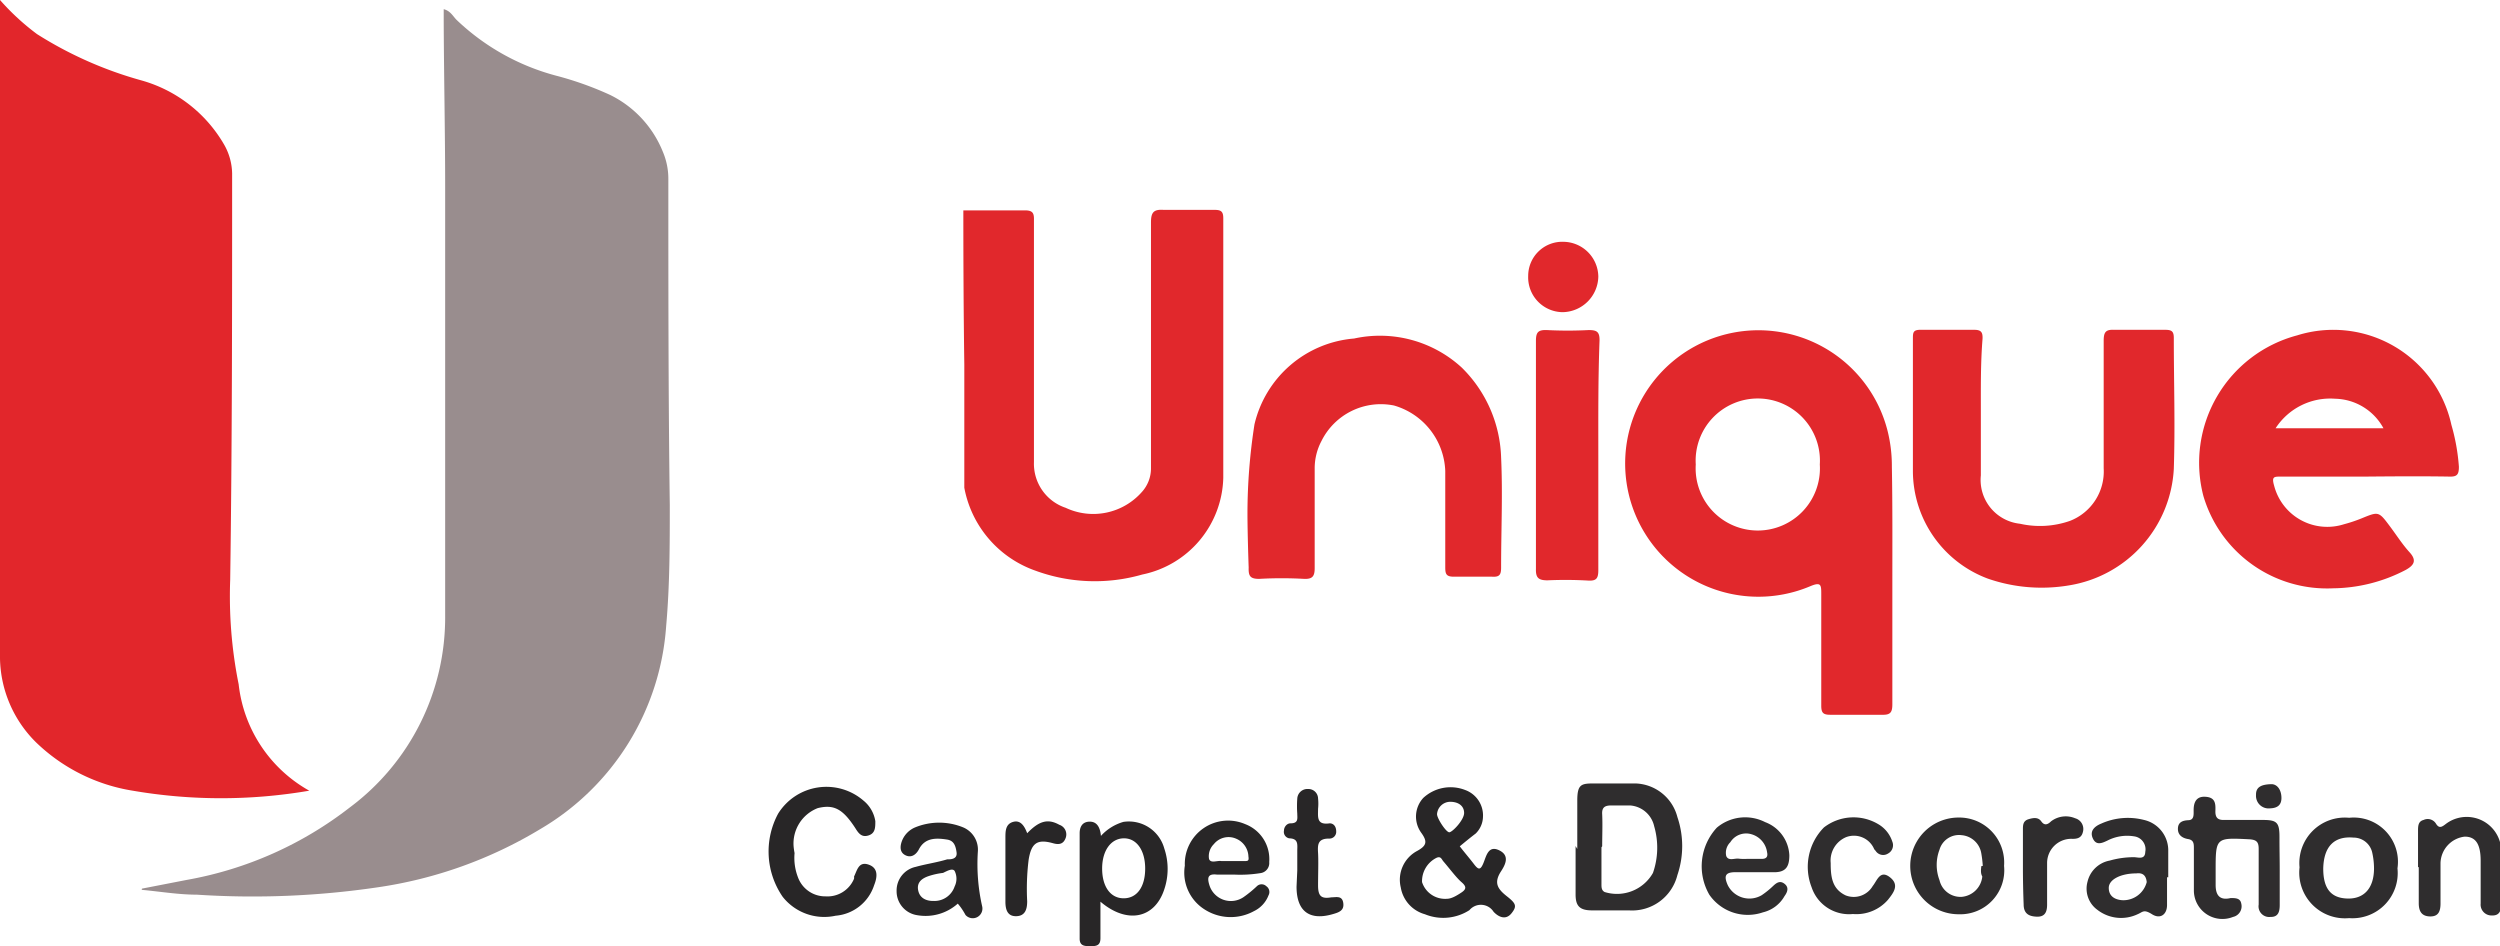
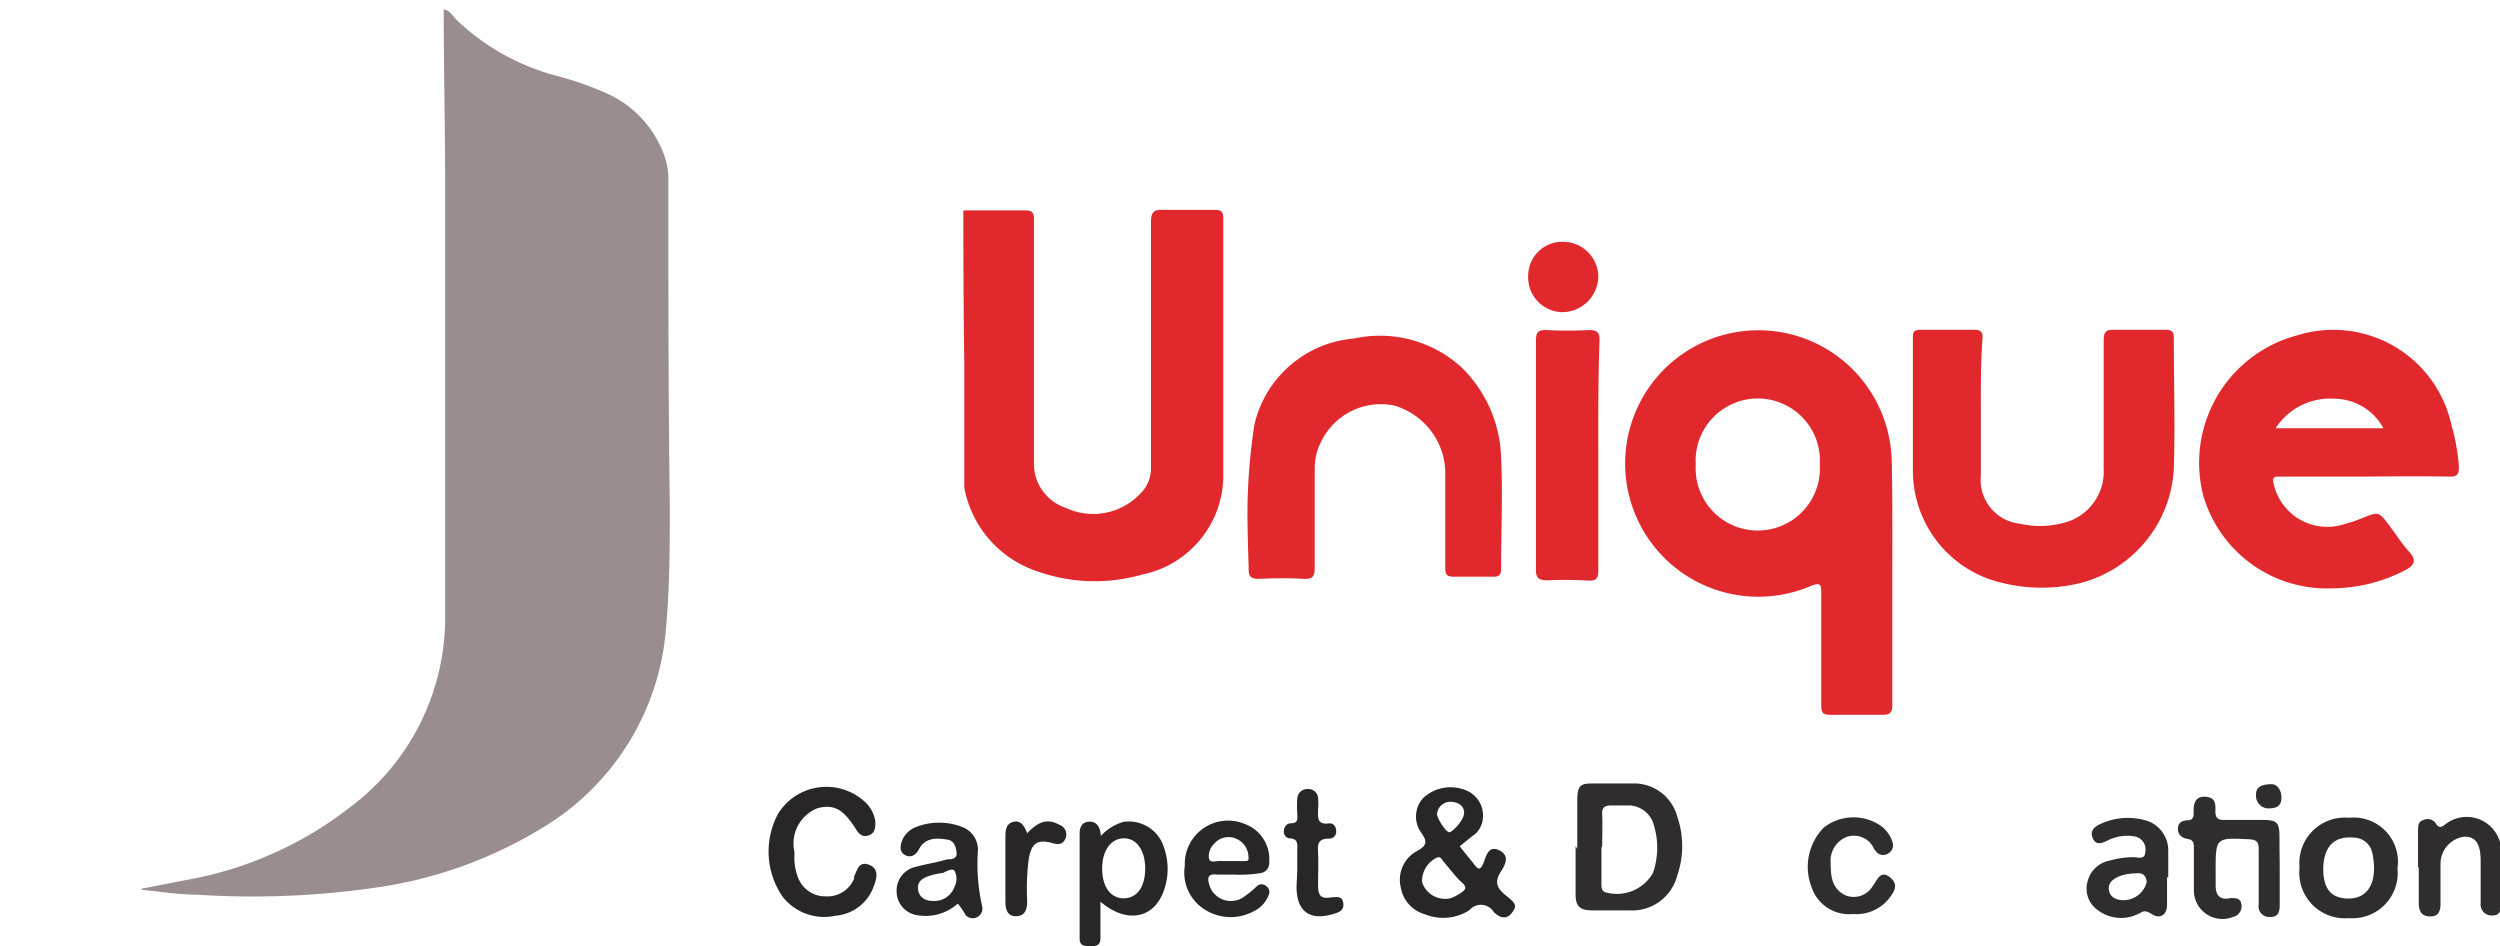
<svg xmlns="http://www.w3.org/2000/svg" viewBox="0 0 103.39 39.13">
  <defs>
    <style>.cls-1{fill:#998d8e;}.cls-2{fill:#e2262b;}.cls-3{fill:#e1282c;}.cls-4{fill:#2f2d2e;}.cls-5{fill:#282627;}</style>
  </defs>
  <g id="Layer_2" data-name="Layer 2">
    <g id="Layer_1-2" data-name="Layer 1">
      <path class="cls-1" d="M5.87,36.75l1.85-.36a15.34,15.34,0,0,0,6.75-3,9.79,9.79,0,0,0,3.94-7.93c0-5.89,0-11.78,0-17.67,0-2.3-.05-4.6-.06-6.89V.38c.28.07.38.29.53.44A9.48,9.48,0,0,0,23,3.13a13.57,13.57,0,0,1,2.24.8,4.47,4.47,0,0,1,2.17,2.34,2.86,2.86,0,0,1,.23,1.16c0,4.48,0,9,.06,13.46,0,1.66,0,3.31-.15,5a10.58,10.58,0,0,1-5.21,8.4,18,18,0,0,1-6.75,2.41A35.35,35.35,0,0,1,8.14,37c-.76,0-1.52-.13-2.28-.2Z" />
-       <path class="cls-2" d="M12.79,32.7a21.56,21.56,0,0,1-7.3,0,7.44,7.44,0,0,1-4-2A5,5,0,0,1,0,27.23V0A9.9,9.9,0,0,0,1.53,1.41a16.09,16.09,0,0,0,4.3,1.91A5.74,5.74,0,0,1,9.28,6,2.48,2.48,0,0,1,9.6,7.18c0,5.6,0,11.2-.08,16.8a18.41,18.41,0,0,0,.35,4.32A5.77,5.77,0,0,0,12.79,32.7Z" />
      <path class="cls-3" d="M39.84,8.7c.85,0,1.69,0,2.54,0,.32,0,.39.1.38.41,0,3.32,0,6.64,0,10A1.92,1.92,0,0,0,44.07,21a2.68,2.68,0,0,0,3.15-.65,1.45,1.45,0,0,0,.38-1c0-3.38,0-6.77,0-10.15,0-.42.11-.55.53-.52.7,0,1.41,0,2.11,0,.27,0,.35.08.35.35,0,3.58,0,7.16,0,10.73a4.19,4.19,0,0,1-3.35,4,7.11,7.11,0,0,1-4.42-.16,4.51,4.51,0,0,1-2.94-3.43v-5.1C39.85,12.93,39.84,10.81,39.84,8.7Z" />
      <path class="cls-3" d="M78.26,24.12c0,1.68,0,3.36,0,5,0,.33-.07.45-.42.44-.71,0-1.43,0-2.15,0-.3,0-.37-.09-.37-.38,0-1.53,0-3.06,0-4.6,0-.39,0-.53-.47-.33a5.51,5.51,0,1,1,3.22-6.4,6,6,0,0,1,.17,1.46C78.27,20.93,78.26,22.53,78.26,24.12Zm-3-4.91a2.57,2.57,0,1,0-5.13,0,2.57,2.57,0,1,0,5.13,0Z" />
      <path class="cls-3" d="M97.83,19.71h-3.5c-.29,0-.39,0-.28.38a2.27,2.27,0,0,0,2.89,1.59,6.08,6.08,0,0,0,.72-.24c.71-.29.71-.3,1.18.33.27.36.51.74.81,1.07s.2.53-.16.73a6.62,6.62,0,0,1-3,.76,5.33,5.33,0,0,1-5.37-3.83A5.45,5.45,0,0,1,95,13.87a5,5,0,0,1,6.38,3.7,8.37,8.37,0,0,1,.31,1.73c0,.32-.07.42-.39.41C100.13,19.69,99,19.7,97.83,19.71Zm.74-2a2.33,2.33,0,0,0-2-1.22,2.69,2.69,0,0,0-2.46,1.22Z" />
      <path class="cls-3" d="M81.92,16.93c0,.91,0,1.82,0,2.73a1.82,1.82,0,0,0,1.62,2,3.75,3.75,0,0,0,2.07-.12A2.19,2.19,0,0,0,87,19.37c0-1.76,0-3.52,0-5.27,0-.35.07-.48.44-.46.7,0,1.41,0,2.11,0,.27,0,.35.07.35.34,0,1.81.06,3.61,0,5.41a5.16,5.16,0,0,1-4.34,4.82,6.79,6.79,0,0,1-3.35-.28,4.76,4.76,0,0,1-3.1-4.42c0-1.83,0-3.67,0-5.5,0-.25,0-.38.34-.37.73,0,1.47,0,2.2,0,.29,0,.35.11.34.37C81.91,15,81.92,16,81.92,16.93Z" />
      <path class="cls-3" d="M51.59,21.21a24,24,0,0,1,.29-3.66A4.62,4.62,0,0,1,56,14a5,5,0,0,1,4.45,1.2,5.44,5.44,0,0,1,1.63,3.72c.07,1.52,0,3,0,4.55,0,.29-.06.4-.37.38-.52,0-1,0-1.58,0-.31,0-.36-.1-.36-.38,0-1.32,0-2.65,0-4a2.93,2.93,0,0,0-2.12-2.7,2.74,2.74,0,0,0-3,1.47,2.41,2.41,0,0,0-.28,1.15c0,1.37,0,2.74,0,4.11,0,.34-.1.45-.43.44a16.67,16.67,0,0,0-1.87,0c-.38,0-.44-.13-.43-.47C51.61,22.61,51.59,21.75,51.59,21.21Z" />
      <path class="cls-3" d="M66.1,18.84c0,1.58,0,3.16,0,4.74,0,.34-.08.45-.42.43A16.64,16.64,0,0,0,64,24c-.37,0-.49-.1-.48-.47,0-1.63,0-3.26,0-4.89s0-3,0-4.54c0-.37.1-.46.45-.45a16.64,16.64,0,0,0,1.73,0c.34,0,.46.07.45.45C66.09,15.68,66.1,17.26,66.1,18.84Z" />
      <path class="cls-4" d="M65.23,35.11c0-.65,0-1.31,0-2s.17-.71.72-.71,1.12,0,1.68,0a1.85,1.85,0,0,1,1.74,1.39,3.72,3.72,0,0,1,0,2.4,1.93,1.93,0,0,1-2,1.46c-.51,0-1,0-1.53,0s-.68-.2-.68-.66v-2Zm1-.07v1.53c0,.12,0,.25.13.32a1.71,1.71,0,0,0,2-.79,3.18,3.18,0,0,0,.05-1.93,1.1,1.1,0,0,0-1-.86c-.25,0-.51,0-.77,0s-.4.07-.38.37C66.28,34.11,66.26,34.58,66.26,35Z" />
      <path class="cls-5" d="M60.37,35c.19.25.4.49.59.74s.27.24.39-.05.2-.75.66-.52.22.63.05.89c-.28.45-.13.7.25,1s.44.41.2.71-.54.15-.74-.06a.62.62,0,0,0-1-.07,2,2,0,0,1-1.84.17,1.39,1.39,0,0,1-1-1.11,1.35,1.35,0,0,1,.68-1.51c.4-.22.43-.39.16-.76A1.14,1.14,0,0,1,58.86,33a1.66,1.66,0,0,1,1.73-.33,1.12,1.12,0,0,1,.74,1.12,1,1,0,0,1-.3.68C60.82,34.63,60.6,34.81,60.37,35Zm-.53,2.17c.18,0,.39-.12.6-.26s.21-.25,0-.43-.5-.57-.75-.86c-.07-.08-.1-.23-.29-.14a1.08,1.08,0,0,0-.59,1A1,1,0,0,0,59.84,37.17Zm.71-3.55c0-.28-.22-.45-.54-.46a.55.55,0,0,0-.58.51c0,.18.38.76.51.75S60.55,33.91,60.55,33.62Z" />
      <path class="cls-4" d="M94.28,36v1.43c0,.27-.06.5-.38.49a.44.44,0,0,1-.49-.51c0-.77,0-1.53,0-2.3,0-.28-.08-.38-.38-.4-1.4-.07-1.4-.08-1.4,1.32,0,.19,0,.38,0,.57,0,.41.16.65.62.54.2,0,.4,0,.44.23a.45.45,0,0,1-.34.55,1.18,1.18,0,0,1-1.62-1.11c0-.57,0-1.15,0-1.72,0-.19,0-.35-.24-.39s-.43-.17-.42-.44.21-.33.44-.34.21-.23.21-.39,0-.59.45-.58.46.28.45.58.11.39.38.38h1.58c.58,0,.69.1.69.7S94.28,35.52,94.28,36Z" />
      <path class="cls-5" d="M32.86,35.28a2.23,2.23,0,0,0,.14,1,1.2,1.2,0,0,0,1.14.79,1.19,1.19,0,0,0,1.18-.73.32.32,0,0,0,0-.09c.13-.26.19-.64.61-.49s.34.55.22.85a1.83,1.83,0,0,1-1.59,1.26,2.19,2.19,0,0,1-2.19-.78,3.3,3.3,0,0,1-.19-3.44,2.35,2.35,0,0,1,3.53-.54,1.37,1.37,0,0,1,.49.85c0,.26,0,.5-.28.59s-.41-.08-.54-.29c-.53-.82-.9-1-1.56-.84a1.57,1.57,0,0,0-1,1.58A2.8,2.8,0,0,0,32.86,35.28Z" />
      <path class="cls-5" d="M45.51,37.29c0,.56,0,1,0,1.51,0,.3-.16.33-.4.33s-.46,0-.46-.31c0-1.46,0-2.91,0-4.36,0-.26.11-.48.42-.48s.43.26.46.59a2,2,0,0,1,.93-.58,1.52,1.52,0,0,1,1.69,1.1,2.64,2.64,0,0,1,0,1.69C47.75,38,46.6,38.22,45.51,37.29Zm1.85-1.37c0-.76-.36-1.26-.89-1.25s-.89.51-.89,1.25.34,1.23.89,1.23S47.36,36.68,47.36,35.92Z" />
      <path class="cls-4" d="M97.15,33.82a1.83,1.83,0,0,1,2,2.09,1.87,1.87,0,0,1-2,2.06,1.89,1.89,0,0,1-2.05-2.1A1.88,1.88,0,0,1,97.15,33.82Zm-1.07,2.1c0,.82.31,1.22,1,1.24s1.09-.43,1.1-1.22a3,3,0,0,0-.07-.66.79.79,0,0,0-.78-.64C96.54,34.57,96.1,35,96.08,35.92Z" />
      <path class="cls-4" d="M89.62,36.28c0,.38,0,.77,0,1.15s-.27.6-.62.38-.38-.09-.6,0a1.6,1.6,0,0,1-1.67-.19,1.08,1.08,0,0,1-.4-1.15,1.16,1.16,0,0,1,.92-.88,3.64,3.64,0,0,1,1-.14c.17,0,.46.12.47-.22a.54.54,0,0,0-.45-.64,1.78,1.78,0,0,0-1.11.17c-.23.11-.47.22-.61-.09s.08-.5.35-.61a2.69,2.69,0,0,1,1.77-.15,1.29,1.29,0,0,1,1,1.22c0,.39,0,.77,0,1.15Zm-1.27-.16c-.64,0-1.14.25-1.14.6s.26.49.57.51a1,1,0,0,0,1-.75C88.75,36.17,88.58,36.09,88.35,36.12Z" />
-       <path class="cls-4" d="M72.45,36.07h-.67c-.42,0-.5.14-.33.53a1,1,0,0,0,1.41.42,3.56,3.56,0,0,0,.48-.39c.14-.13.28-.22.46-.08s.14.32,0,.51a1.39,1.39,0,0,1-.89.67A1.93,1.93,0,0,1,70.69,37,2.35,2.35,0,0,1,71,34.23,1.82,1.82,0,0,1,73,34a1.54,1.54,0,0,1,1,1.37c0,.42-.11.68-.56.7h-1Zm-.21-.55h.62c.19,0,.26-.09.22-.27a.9.9,0,0,0-.65-.75.77.77,0,0,0-.87.33.61.61,0,0,0-.17.57c.09.22.34.09.51.11A1.93,1.93,0,0,0,72.24,35.52Z" />
      <path class="cls-4" d="M100,35.86V34.38c0-.21,0-.41.23-.47a.4.4,0,0,1,.51.15c.14.23.26.13.43,0a1.43,1.43,0,0,1,2.27,1.26c0,.69,0,1.38,0,2.06,0,.28-.07.49-.38.48a.45.45,0,0,1-.47-.49q0-.88,0-1.77c0-.7-.21-1-.66-1a1.13,1.13,0,0,0-1,1.09c0,.56,0,1.12,0,1.67,0,.32-.08.55-.44.54s-.46-.24-.46-.55V35.86Z" />
-       <path class="cls-4" d="M81,37.81a2,2,0,0,1,0-4,1.86,1.86,0,0,1,1.88,2A1.82,1.82,0,0,1,81,37.81Zm1-2a4.7,4.7,0,0,0-.06-.51.9.9,0,0,0-.81-.76.84.84,0,0,0-.92.6,1.77,1.77,0,0,0,0,1.26.89.89,0,0,0,.92.69.94.94,0,0,0,.85-.84C81.91,36.12,81.92,36,81.94,35.82Z" />
      <path class="cls-5" d="M39.61,37.37a2,2,0,0,1-1.67.48,1,1,0,0,1-.86-1,1,1,0,0,1,.79-1c.43-.12.87-.18,1.3-.31.14,0,.43,0,.39-.29s-.12-.49-.4-.53c-.45-.07-.91-.08-1.16.41-.14.26-.36.36-.59.22s-.18-.42-.08-.64a1,1,0,0,1,.51-.49,2.62,2.62,0,0,1,2,0,1,1,0,0,1,.6,1,7.92,7.92,0,0,0,.18,2.27.4.4,0,0,1-.69.35C39.82,37.64,39.73,37.51,39.61,37.37Zm-1-.11a.88.88,0,0,0,.87-.6.72.72,0,0,0,0-.64c-.09-.13-.31,0-.48.08a3,3,0,0,0-.59.13c-.27.09-.5.25-.44.58S38.3,37.27,38.63,37.26Z" />
      <path class="cls-5" d="M51.05,36.17c-.27,0-.5,0-.72,0-.41-.05-.4.16-.31.45a.93.93,0,0,0,1.41.48,4.7,4.7,0,0,0,.55-.45.28.28,0,0,1,.39,0,.29.29,0,0,1,.09.38,1.2,1.2,0,0,1-.6.65,2,2,0,0,1-2.06-.08A1.8,1.8,0,0,1,49,35.8a1.79,1.79,0,0,1,2.49-1.72,1.55,1.55,0,0,1,1,1.57.42.42,0,0,1-.37.46A5.25,5.25,0,0,1,51.05,36.17Zm-.26-.56h.67c.14,0,.2,0,.17-.19a.83.83,0,0,0-.52-.74.78.78,0,0,0-.91.23.7.7,0,0,0-.2.61c.07.2.33.06.51.09Z" />
      <path class="cls-4" d="M76.63,37.8a1.63,1.63,0,0,1-1.71-1.11,2.32,2.32,0,0,1,.51-2.47,2,2,0,0,1,2.24-.14,1.3,1.3,0,0,1,.59.73.39.39,0,0,1-.18.49.37.37,0,0,1-.51-.11l-.06-.07a.91.91,0,0,0-1.16-.5,1.05,1.05,0,0,0-.64,1.07c0,.56.05,1.07.62,1.34a.91.91,0,0,0,1.12-.39c.18-.22.3-.68.71-.36s.14.65-.08.93A1.73,1.73,0,0,1,76.63,37.8Z" />
      <path class="cls-3" d="M63.2,11.41A1.41,1.41,0,0,1,64.67,10a1.46,1.46,0,0,1,1.43,1.44,1.5,1.5,0,0,1-1.47,1.47A1.44,1.44,0,0,1,63.2,11.41Z" />
      <path class="cls-5" d="M53.65,36v-.81c0-.25.06-.51-.33-.52a.27.27,0,0,1-.22-.32c0-.15.12-.3.27-.3.34,0,.28-.21.28-.4a4.26,4.26,0,0,1,0-.62.42.42,0,0,1,.45-.4.4.4,0,0,1,.41.39,2.07,2.07,0,0,1,0,.43c0,.34-.07.68.48.6.17,0,.27.14.27.33a.28.28,0,0,1-.3.3c-.47,0-.47.26-.45.6s0,.89,0,1.34.14.56.55.49c.2,0,.44-.08.49.22s-.14.39-.38.46c-1,.31-1.55-.09-1.55-1.12Z" />
-       <path class="cls-4" d="M83.66,35.84V34.31c0-.18,0-.36.23-.43s.41-.08.53.09.25.15.4,0a1,1,0,0,1,1-.13.46.46,0,0,1,.32.57c-.06.25-.24.29-.48.28a1,1,0,0,0-1,1c0,.57,0,1.14,0,1.72,0,.29-.08.51-.42.5s-.55-.13-.55-.51C83.67,36.89,83.66,36.37,83.66,35.84Z" />
      <path class="cls-5" d="M42.48,34.46c.5-.52.86-.61,1.33-.35a.42.42,0,0,1,.26.55c-.09.24-.26.29-.53.21-.65-.18-.89,0-1,.69a9.78,9.78,0,0,0-.06,1.71c0,.33-.08.61-.45.62s-.45-.28-.45-.6c0-.88,0-1.76,0-2.64,0-.27,0-.57.32-.66S42.38,34.19,42.48,34.46Z" />
      <path class="cls-4" d="M93.94,32.43c.21,0,.39.19.41.52s-.15.47-.47.48a.52.52,0,0,1-.58-.55C93.29,32.56,93.5,32.44,93.94,32.43Z" />
    </g>
  </g>
</svg>